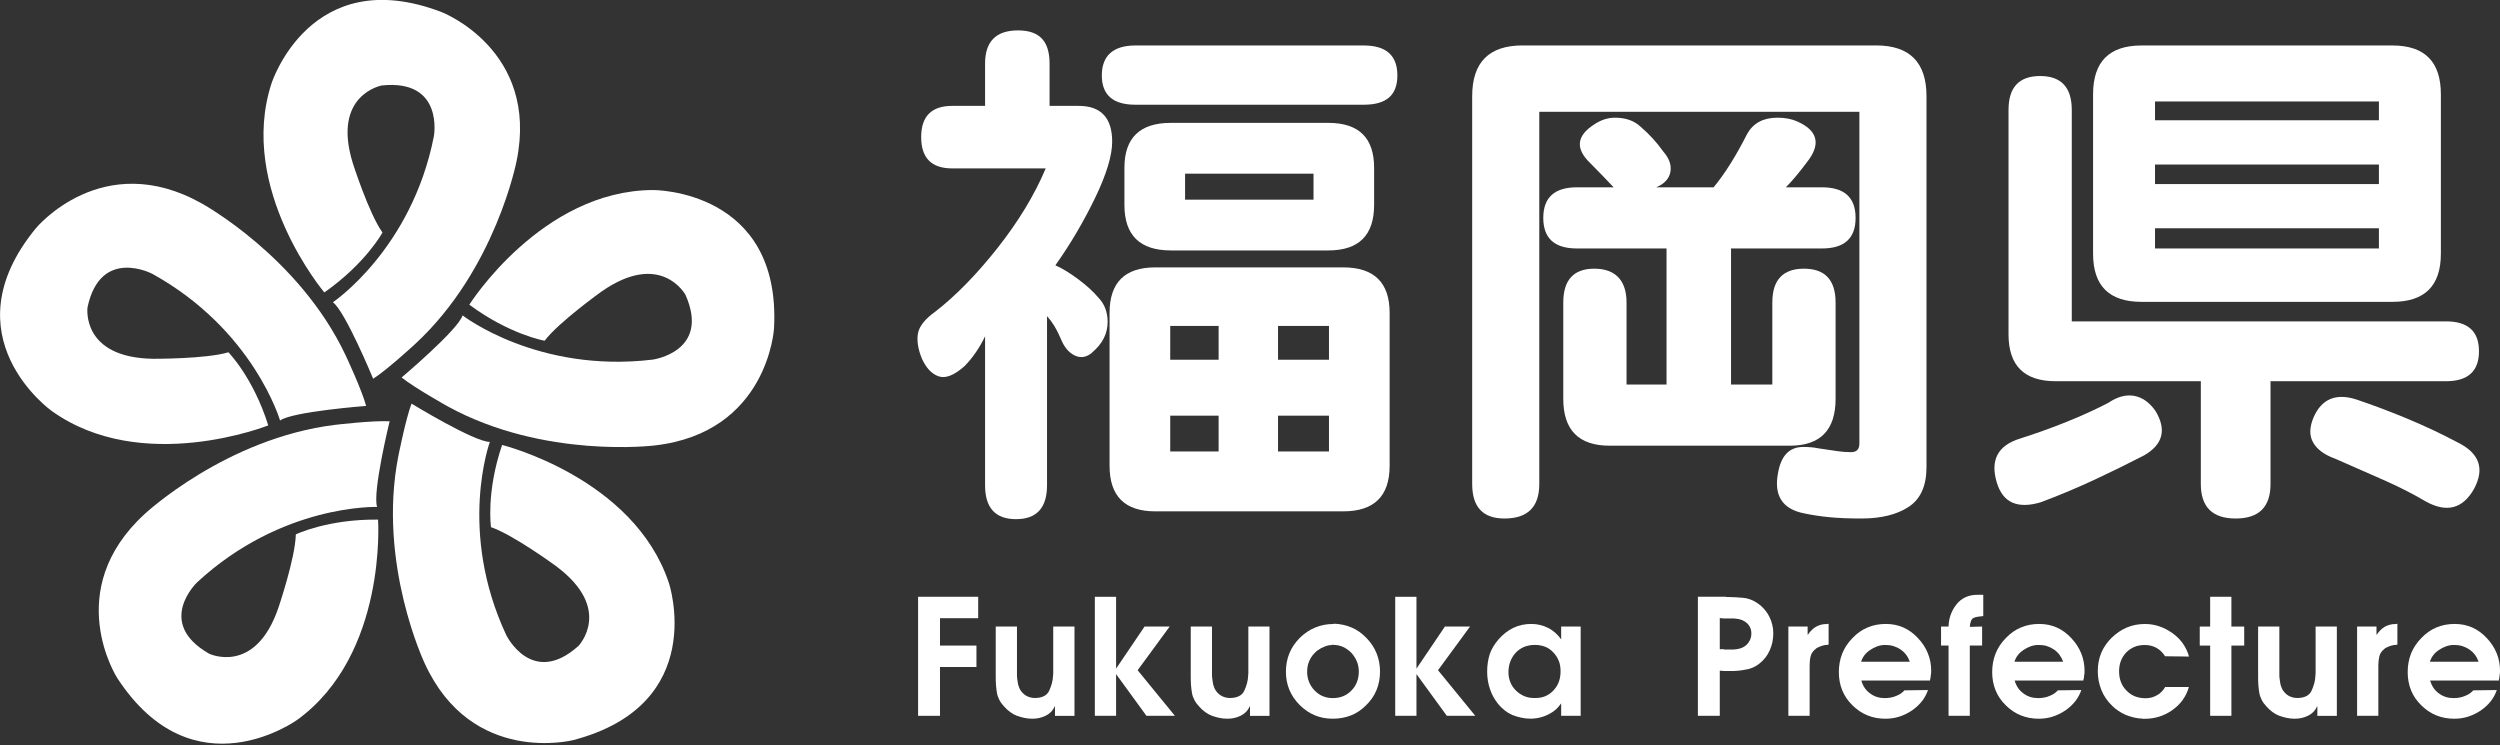
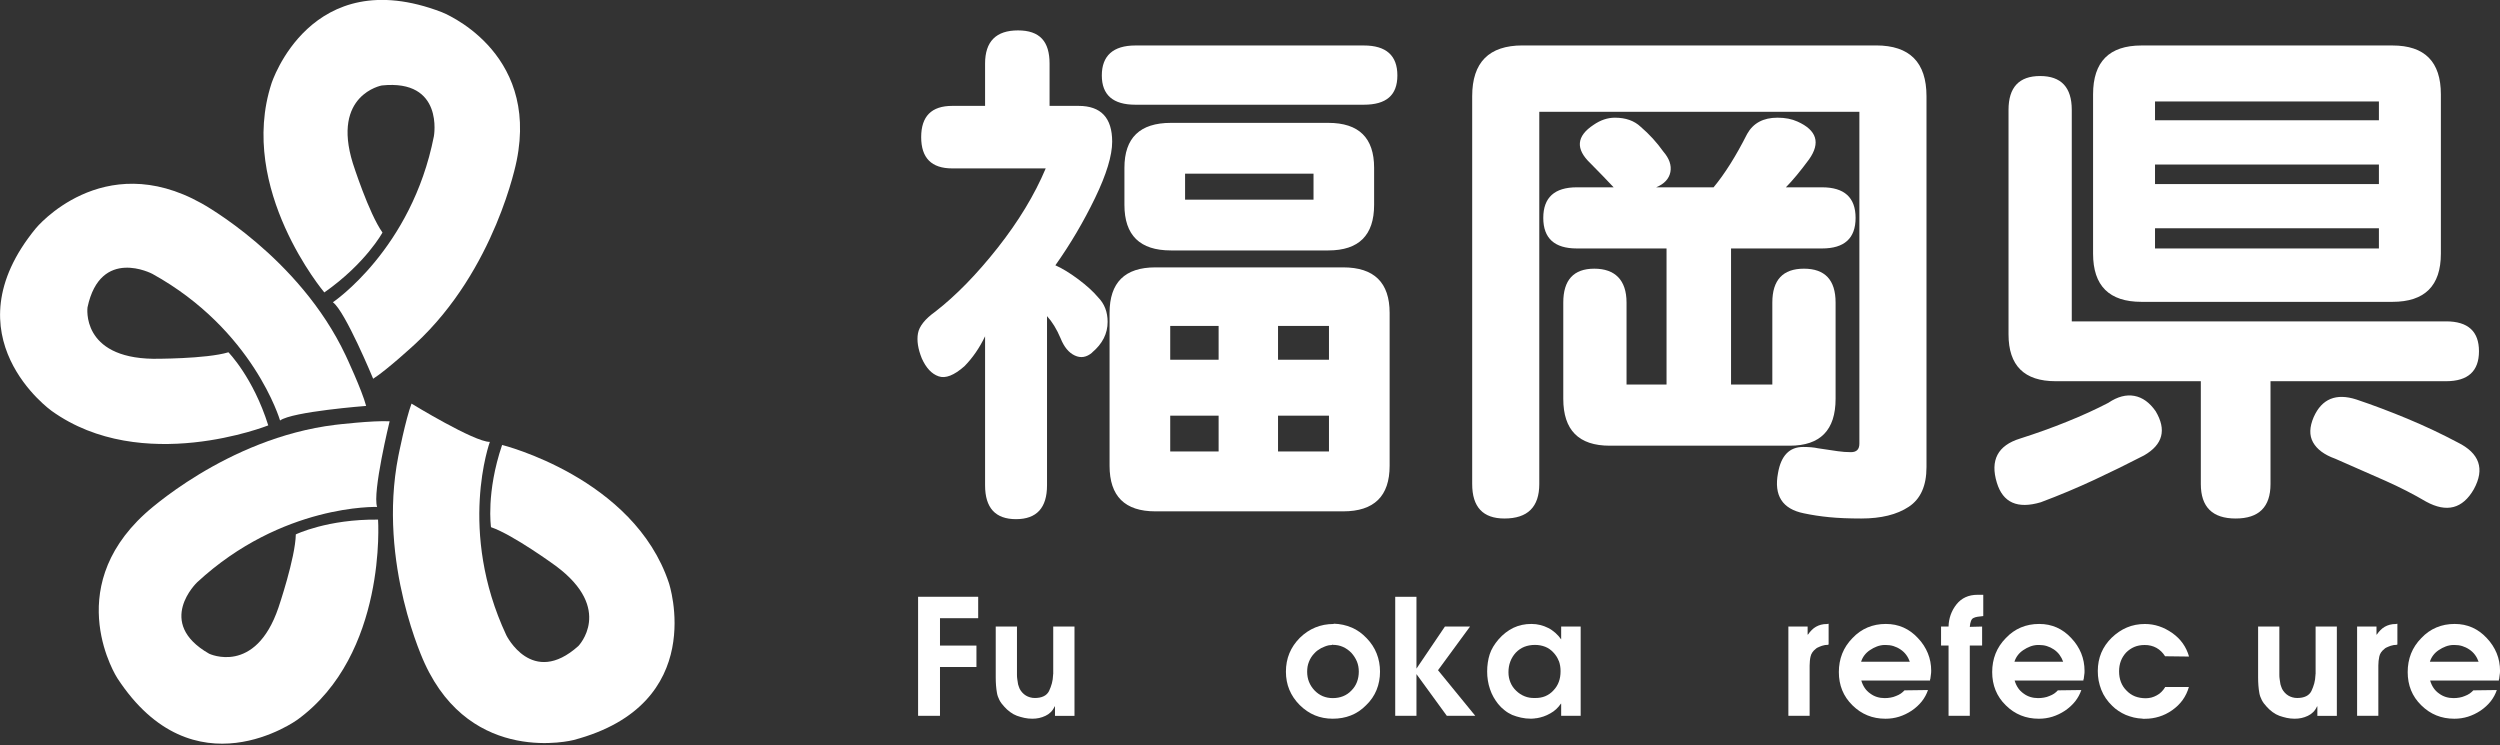
<svg xmlns="http://www.w3.org/2000/svg" width="161" height="48" viewBox="0 0 161 48" fill="none">
  <rect x="0" y="0" width="161" height="48" fill="#333333" stroke="none" />
-   <path d="M25.867 24.307C25.867 24.307 29.493 21.249 29.792 20.313C29.792 20.313 34.609 24.054 42.041 23.158C42.041 23.158 45.77 22.645 44.144 18.985C44.144 18.985 42.576 16.102 38.744 18.771C38.744 18.771 35.984 20.742 35.073 21.943C35.073 21.943 32.835 21.554 30.224 19.622C30.224 19.622 34.864 12.264 42.057 12.238C42.057 12.238 50.336 12.183 49.846 21.164C49.846 21.164 49.457 27.853 42.164 28.687C42.164 28.687 35.044 29.577 28.839 26.174C28.839 26.174 26.692 24.976 25.87 24.314" fill="white" />
  <path d="M24.033 24.395C24.033 24.395 22.227 20.028 21.438 19.466C21.438 19.466 26.509 16.06 27.942 8.777C27.942 8.777 28.615 5.082 24.587 5.504C24.587 5.504 21.348 6.089 22.723 10.514C22.723 10.514 23.753 13.745 24.632 14.975C24.632 14.975 23.56 16.959 20.887 18.833C20.887 18.833 15.275 12.173 17.484 5.374C17.484 5.374 19.989 -2.464 28.451 0.783C28.451 0.783 34.733 3.212 33.271 10.358C33.271 10.358 31.929 17.352 26.738 22.151C26.738 22.151 24.944 23.81 24.036 24.388" fill="white" />
  <path d="M23.571 26.142C23.571 26.142 18.825 26.505 18.036 27.08C18.036 27.08 16.332 21.242 9.815 17.638C9.815 17.638 6.473 15.865 5.636 19.791C5.636 19.791 5.191 23.034 9.86 23.106C9.86 23.106 13.277 23.122 14.71 22.687C14.71 22.687 16.307 24.307 17.276 27.395C17.276 27.395 9.145 30.636 3.327 26.463C3.327 26.463 -3.419 21.674 2.313 14.696C2.313 14.696 6.579 9.514 12.98 13.095C12.98 13.095 19.263 16.521 22.264 22.895C22.264 22.895 23.307 25.112 23.578 26.139" fill="white" />
  <path d="M25.091 27.135C25.091 27.135 23.971 31.716 24.286 32.648C24.286 32.648 18.168 32.434 12.694 37.502C12.694 37.502 9.964 40.097 13.47 42.1C13.47 42.1 16.439 43.516 17.933 39.129C17.933 39.129 19.025 35.918 19.05 34.415C19.05 34.415 21.095 33.424 24.347 33.463C24.347 33.463 24.943 42.129 19.157 46.347C19.157 46.347 12.472 51.221 7.549 43.662C7.549 43.662 3.926 38.035 9.326 33.093C9.326 33.093 14.549 28.219 21.591 27.359C21.591 27.359 24.022 27.07 25.098 27.132" fill="white" />
  <path d="M26.505 25.995C26.505 25.995 30.562 28.476 31.547 28.457C31.547 28.457 29.457 34.181 32.607 40.909C32.607 40.909 34.262 44.279 37.247 41.603C37.247 41.603 39.546 39.233 35.801 36.451C35.801 36.451 33.057 34.441 31.621 33.95C31.621 33.95 31.293 31.72 32.336 28.655C32.336 28.655 40.827 30.765 43.078 37.548C43.078 37.548 45.69 45.354 36.931 47.659C36.931 47.659 30.395 49.357 27.352 42.724C27.352 42.724 24.296 36.291 25.651 29.382C25.651 29.382 26.128 26.979 26.502 25.992" fill="white" />
  <path d="M59.125 38.432H62.995V39.812H60.535V41.575H62.883V42.955H60.535V46.098H59.125V38.432Z" fill="white" />
  <path d="M69.197 40.35V46.1H67.941V45.49H67.921C67.854 45.642 67.767 45.769 67.664 45.867C67.561 45.967 67.448 46.045 67.326 46.1C67.194 46.162 67.058 46.211 66.92 46.24C66.778 46.272 66.63 46.285 66.472 46.285C66.302 46.285 66.134 46.266 65.973 46.233C65.812 46.198 65.651 46.152 65.493 46.097C65.342 46.042 65.197 45.961 65.056 45.857C64.914 45.753 64.785 45.636 64.669 45.503C64.537 45.363 64.434 45.224 64.36 45.078C64.286 44.931 64.231 44.785 64.206 44.633C64.177 44.474 64.157 44.311 64.144 44.146C64.131 43.98 64.125 43.805 64.125 43.616V40.347H65.493V43.461C65.493 43.509 65.493 43.558 65.497 43.6C65.5 43.646 65.506 43.691 65.513 43.74C65.519 43.795 65.529 43.85 65.539 43.905C65.548 43.961 65.558 44.016 65.564 44.071C65.577 44.12 65.593 44.168 65.613 44.22C65.629 44.272 65.648 44.318 65.667 44.36C65.716 44.451 65.77 44.532 65.838 44.603C65.902 44.675 65.98 44.74 66.07 44.795C66.154 44.844 66.24 44.883 66.337 44.909C66.434 44.938 66.537 44.951 66.646 44.951C66.872 44.951 67.065 44.912 67.216 44.837C67.371 44.763 67.487 44.646 67.561 44.496C67.635 44.337 67.696 44.175 67.741 44.009C67.786 43.844 67.812 43.668 67.818 43.48V43.444C67.818 43.444 67.818 43.422 67.828 43.408V40.347H69.197V40.35Z" fill="white" />
-   <path d="M70.508 38.432H71.876V43.059L73.709 40.351H75.325L73.264 43.162L75.663 46.098H73.831L71.876 43.412V46.098H70.508V38.432Z" fill="white" />
-   <path d="M81.755 40.35V46.1H80.499V45.49H80.48C80.412 45.642 80.325 45.769 80.222 45.867C80.119 45.967 80.007 46.045 79.884 46.1C79.752 46.162 79.617 46.211 79.479 46.24C79.337 46.272 79.189 46.285 79.031 46.285C78.86 46.285 78.693 46.266 78.532 46.233C78.371 46.198 78.21 46.152 78.052 46.097C77.901 46.042 77.756 45.961 77.614 45.857C77.472 45.753 77.344 45.636 77.228 45.503C77.096 45.363 76.993 45.224 76.919 45.078C76.841 44.931 76.79 44.785 76.764 44.633C76.738 44.474 76.716 44.311 76.703 44.146C76.69 43.98 76.684 43.805 76.684 43.616V40.347H78.052V43.461C78.052 43.509 78.052 43.558 78.058 43.6C78.058 43.646 78.068 43.691 78.075 43.74C78.081 43.795 78.091 43.85 78.1 43.905C78.11 43.961 78.12 44.016 78.126 44.071C78.139 44.12 78.155 44.168 78.174 44.22C78.191 44.272 78.21 44.318 78.229 44.36C78.278 44.451 78.335 44.532 78.4 44.603C78.464 44.675 78.541 44.74 78.632 44.795C78.712 44.844 78.802 44.883 78.899 44.909C78.996 44.938 79.099 44.951 79.208 44.951C79.433 44.951 79.627 44.912 79.781 44.837C79.936 44.763 80.052 44.646 80.126 44.496C80.2 44.337 80.261 44.175 80.306 44.009C80.351 43.844 80.377 43.668 80.383 43.48V43.444C80.383 43.444 80.383 43.422 80.393 43.408V40.347H81.761L81.755 40.35Z" fill="white" />
  <path d="M87.047 40.412C87.401 40.564 87.72 40.792 88.01 41.097C88.296 41.392 88.515 41.724 88.657 42.087C88.802 42.451 88.873 42.84 88.873 43.256C88.873 43.672 88.799 44.071 88.65 44.435C88.502 44.798 88.28 45.126 87.978 45.415C87.684 45.714 87.356 45.935 86.995 46.075C86.635 46.217 86.245 46.285 85.826 46.285C85.408 46.285 85.031 46.211 84.68 46.068C84.326 45.922 84.001 45.701 83.698 45.402C83.405 45.107 83.183 44.779 83.035 44.422C82.887 44.065 82.813 43.678 82.813 43.256C82.813 42.834 82.887 42.431 83.038 42.068C83.189 41.704 83.412 41.376 83.708 41.077C84.01 40.782 84.342 40.558 84.706 40.409C85.07 40.259 85.466 40.184 85.891 40.184V40.165C86.309 40.178 86.696 40.262 87.047 40.415M85.765 41.538C85.746 41.542 85.724 41.545 85.704 41.545H85.643C85.643 41.545 85.627 41.555 85.617 41.555H85.582C85.492 41.574 85.405 41.6 85.324 41.633C85.24 41.665 85.16 41.701 85.076 41.743C84.993 41.792 84.918 41.84 84.844 41.892C84.774 41.944 84.709 42.003 84.654 42.065C84.571 42.149 84.503 42.233 84.445 42.324C84.387 42.415 84.336 42.513 84.297 42.617C84.255 42.72 84.226 42.824 84.207 42.928C84.191 43.032 84.181 43.142 84.181 43.259C84.181 43.493 84.22 43.714 84.3 43.912C84.381 44.113 84.497 44.295 84.654 44.461C84.812 44.626 84.989 44.75 85.186 44.834C85.382 44.915 85.595 44.958 85.83 44.958C86.065 44.958 86.29 44.919 86.493 44.837C86.696 44.756 86.873 44.636 87.034 44.467C87.192 44.308 87.311 44.126 87.388 43.922C87.466 43.717 87.507 43.493 87.507 43.253C87.507 43.013 87.466 42.798 87.385 42.6C87.301 42.399 87.182 42.214 87.024 42.038C86.86 41.873 86.68 41.746 86.483 41.659C86.287 41.571 86.071 41.529 85.83 41.529V41.509C85.81 41.522 85.788 41.532 85.769 41.535" fill="white" />
  <path d="M89.852 38.432H91.22V43.059L93.052 40.351H94.669L92.608 43.162L95.007 46.098H93.175L91.22 43.412V46.098H89.852V38.432Z" fill="white" />
  <path d="M101.795 46.098H100.539V45.318H100.52C100.43 45.448 100.33 45.568 100.217 45.672C100.104 45.776 99.979 45.867 99.84 45.942C99.695 46.026 99.55 46.091 99.409 46.14C99.264 46.188 99.116 46.227 98.965 46.253H98.916C98.9 46.253 98.884 46.253 98.871 46.263C98.849 46.263 98.829 46.263 98.813 46.27C98.797 46.27 98.781 46.273 98.768 46.273H98.72C98.704 46.273 98.688 46.276 98.675 46.283H98.581C98.362 46.283 98.153 46.26 97.953 46.215C97.754 46.169 97.564 46.114 97.387 46.042C97.206 45.961 97.042 45.861 96.894 45.74C96.743 45.623 96.604 45.49 96.482 45.338C96.372 45.198 96.272 45.052 96.182 44.893C96.092 44.734 96.018 44.565 95.957 44.383C95.896 44.205 95.847 44.02 95.819 43.828C95.786 43.636 95.773 43.442 95.773 43.243C95.773 43.045 95.786 42.851 95.815 42.666C95.841 42.48 95.883 42.305 95.938 42.133C95.992 41.968 96.067 41.805 96.163 41.646C96.26 41.487 96.372 41.331 96.504 41.178C96.646 41.013 96.801 40.867 96.962 40.743C97.123 40.617 97.29 40.516 97.461 40.432C97.638 40.347 97.825 40.285 98.018 40.243C98.208 40.201 98.411 40.182 98.623 40.182C98.823 40.182 99.01 40.204 99.19 40.25C99.37 40.295 99.541 40.357 99.705 40.441C99.869 40.523 100.021 40.63 100.162 40.753C100.304 40.88 100.43 41.019 100.539 41.178V40.347H101.795V46.098ZM100.384 42.565C100.31 42.367 100.194 42.185 100.037 42.019C99.885 41.854 99.708 41.73 99.512 41.653C99.312 41.575 99.093 41.532 98.852 41.532C98.597 41.532 98.369 41.575 98.163 41.656C97.957 41.74 97.776 41.864 97.618 42.029C97.461 42.201 97.342 42.393 97.264 42.604C97.184 42.815 97.145 43.042 97.145 43.292C97.145 43.529 97.187 43.743 97.271 43.945C97.351 44.146 97.477 44.328 97.641 44.484C97.805 44.643 97.989 44.763 98.188 44.841C98.388 44.922 98.604 44.958 98.836 44.951C99.084 44.958 99.309 44.919 99.509 44.838C99.712 44.753 99.889 44.63 100.04 44.464C100.198 44.299 100.314 44.114 100.388 43.909C100.465 43.705 100.5 43.477 100.5 43.23V43.208C100.5 42.974 100.462 42.757 100.388 42.558" fill="white" />
-   <path d="M109.344 46.097V38.428H111.134C111.134 38.428 111.16 38.447 111.169 38.447H111.266C111.437 38.447 111.607 38.454 111.772 38.464C111.936 38.473 112.097 38.486 112.255 38.499C112.412 38.512 112.57 38.548 112.728 38.606C112.886 38.665 113.04 38.746 113.192 38.85C113.349 38.96 113.491 39.087 113.613 39.223C113.736 39.363 113.845 39.519 113.932 39.691C114.022 39.863 114.09 40.041 114.132 40.22C114.177 40.399 114.2 40.587 114.2 40.782C114.2 40.977 114.18 41.162 114.145 41.343C114.106 41.525 114.051 41.701 113.974 41.873C113.9 42.045 113.803 42.204 113.691 42.35C113.578 42.496 113.446 42.626 113.295 42.743C113.192 42.827 113.082 42.895 112.966 42.951C112.85 43.006 112.728 43.051 112.606 43.087C112.474 43.113 112.345 43.139 112.219 43.158C112.09 43.178 111.965 43.194 111.833 43.201C111.778 43.207 111.723 43.211 111.669 43.211H111.031L110.754 43.191V46.097H109.344ZM111.012 41.811C111.012 41.811 111.025 41.824 111.031 41.827C111.037 41.827 111.044 41.831 111.054 41.831H111.504C111.559 41.831 111.614 41.831 111.665 41.827C111.717 41.827 111.765 41.818 111.813 41.811C111.868 41.805 111.917 41.795 111.962 41.785C112.007 41.775 112.052 41.762 112.1 41.749C112.203 41.714 112.296 41.668 112.377 41.61C112.461 41.551 112.532 41.48 112.593 41.395C112.654 41.311 112.702 41.22 112.738 41.12C112.773 41.019 112.789 40.915 112.789 40.801C112.789 40.684 112.773 40.577 112.738 40.48C112.702 40.382 112.651 40.295 112.583 40.21C112.515 40.136 112.435 40.067 112.345 40.012C112.255 39.957 112.158 39.915 112.058 39.889C112.016 39.876 111.978 39.866 111.936 39.863C111.894 39.863 111.852 39.856 111.813 39.847C111.765 39.84 111.72 39.834 111.675 39.83C111.63 39.83 111.585 39.827 111.537 39.827H111.012L110.754 39.804V41.808H111.012V41.811Z" fill="white" />
  <path d="M115.168 40.35H116.411V40.869H116.433C116.507 40.759 116.588 40.661 116.675 40.574C116.762 40.486 116.852 40.418 116.949 40.363C117.045 40.308 117.151 40.265 117.267 40.233C117.383 40.2 117.515 40.187 117.66 40.187L117.763 40.168V41.506C117.738 41.519 117.712 41.528 117.686 41.532C117.66 41.532 117.638 41.535 117.618 41.535C117.589 41.535 117.564 41.535 117.541 41.538C117.519 41.541 117.496 41.548 117.473 41.554C117.425 41.561 117.377 41.574 117.329 41.59C117.28 41.606 117.232 41.626 117.187 41.645C117.139 41.665 117.094 41.688 117.048 41.707C117.003 41.727 116.965 41.756 116.929 41.791C116.839 41.86 116.768 41.934 116.714 42.016C116.659 42.097 116.62 42.184 116.601 42.279C116.578 42.369 116.565 42.46 116.556 42.561C116.546 42.658 116.54 42.759 116.54 42.86V46.097H115.171V40.347L115.168 40.35Z" fill="white" />
  <path d="M119.871 43.838C119.926 44.02 120 44.175 120.093 44.312C120.186 44.448 120.299 44.562 120.438 44.659C120.576 44.763 120.724 44.838 120.879 44.886C121.037 44.935 121.201 44.958 121.371 44.958C121.503 44.958 121.629 44.948 121.751 44.925C121.874 44.906 121.993 44.87 122.102 44.822C122.218 44.779 122.321 44.727 122.411 44.666C122.502 44.604 122.579 44.532 122.65 44.458L124.163 44.438C124.073 44.701 123.941 44.945 123.767 45.166C123.593 45.386 123.374 45.588 123.113 45.766C122.853 45.938 122.582 46.068 122.302 46.156C122.019 46.244 121.729 46.286 121.426 46.286C121.008 46.286 120.621 46.215 120.27 46.072C119.916 45.929 119.594 45.714 119.298 45.422C119.001 45.13 118.783 44.809 118.638 44.451C118.493 44.094 118.422 43.705 118.422 43.282C118.422 42.86 118.493 42.458 118.638 42.094C118.783 41.73 119.001 41.396 119.298 41.094C119.584 40.789 119.91 40.562 120.27 40.409C120.631 40.256 121.024 40.182 121.449 40.182C121.874 40.182 122.228 40.26 122.576 40.409C122.92 40.562 123.236 40.789 123.516 41.094C123.799 41.389 124.009 41.717 124.153 42.068C124.298 42.422 124.369 42.799 124.369 43.198C124.369 43.247 124.369 43.292 124.363 43.338C124.363 43.383 124.356 43.425 124.347 43.468C124.34 43.51 124.334 43.552 124.331 43.591C124.331 43.633 124.324 43.675 124.314 43.718C124.308 43.73 124.302 43.743 124.298 43.753C124.298 43.763 124.295 43.776 124.295 43.789V43.851V43.828H119.871V43.838ZM122.991 42.614C122.936 42.455 122.859 42.308 122.759 42.172C122.659 42.036 122.537 41.922 122.392 41.825C122.247 41.727 122.096 41.656 121.938 41.607C121.78 41.558 121.613 41.536 121.433 41.536H121.352C121.188 41.542 121.027 41.575 120.872 41.633C120.718 41.691 120.57 41.769 120.425 41.867C120.28 41.964 120.161 42.075 120.064 42.205C119.967 42.334 119.897 42.477 119.848 42.636V42.617H122.988L122.991 42.614Z" fill="white" />
  <path d="M125.487 41.574H125.004V40.35H125.487C125.493 40.087 125.538 39.837 125.622 39.597C125.706 39.36 125.828 39.136 125.992 38.928C126.157 38.72 126.353 38.564 126.578 38.461C126.804 38.357 127.061 38.305 127.351 38.305H127.722V39.675C127.577 39.688 127.454 39.704 127.351 39.72C127.248 39.737 127.161 39.763 127.094 39.798C127.026 39.828 126.971 39.889 126.933 39.987C126.894 40.084 126.868 40.211 126.855 40.37L127.648 40.35V41.574H126.855V46.097H125.487V41.574Z" fill="white" />
  <path d="M129.746 43.838C129.801 44.02 129.875 44.175 129.968 44.312C130.061 44.448 130.177 44.562 130.313 44.659C130.451 44.763 130.599 44.838 130.757 44.886C130.915 44.935 131.079 44.958 131.25 44.958C131.378 44.958 131.507 44.948 131.63 44.925C131.755 44.906 131.871 44.87 131.981 44.822C132.096 44.779 132.2 44.727 132.29 44.666C132.38 44.604 132.457 44.532 132.525 44.458L134.038 44.438C133.948 44.701 133.816 44.945 133.642 45.166C133.468 45.386 133.249 45.588 132.988 45.766C132.728 45.938 132.457 46.068 132.177 46.156C131.894 46.244 131.604 46.286 131.301 46.286C130.883 46.286 130.496 46.215 130.145 46.072C129.791 45.929 129.466 45.714 129.173 45.422C128.876 45.133 128.658 44.809 128.513 44.451C128.368 44.094 128.297 43.705 128.297 43.282C128.297 42.86 128.368 42.458 128.513 42.094C128.658 41.73 128.876 41.396 129.173 41.094C129.459 40.789 129.785 40.562 130.145 40.409C130.506 40.256 130.899 40.182 131.324 40.182C131.749 40.182 132.103 40.26 132.451 40.409C132.795 40.562 133.111 40.789 133.391 41.094C133.671 41.389 133.884 41.717 134.028 42.068C134.17 42.422 134.244 42.799 134.244 43.198C134.244 43.247 134.244 43.292 134.241 43.338C134.238 43.383 134.235 43.425 134.225 43.468C134.218 43.51 134.212 43.552 134.209 43.591C134.206 43.633 134.202 43.675 134.193 43.718C134.186 43.73 134.18 43.743 134.177 43.753C134.173 43.763 134.17 43.776 134.17 43.789V43.851V43.828H129.746V43.838ZM132.866 42.614C132.811 42.455 132.734 42.308 132.634 42.172C132.534 42.036 132.412 41.922 132.27 41.825C132.125 41.727 131.974 41.656 131.816 41.607C131.659 41.558 131.491 41.536 131.311 41.536H131.227C131.063 41.542 130.902 41.575 130.747 41.633C130.593 41.691 130.445 41.769 130.3 41.867C130.155 41.964 130.036 42.075 129.939 42.205C129.842 42.334 129.772 42.477 129.723 42.636V42.617H132.863L132.866 42.614Z" fill="white" />
  <path d="M140.968 44.23C140.878 44.548 140.742 44.831 140.562 45.081C140.382 45.331 140.156 45.548 139.889 45.737C139.622 45.925 139.342 46.062 139.049 46.152C138.756 46.243 138.453 46.289 138.137 46.289H137.992C137.992 46.289 137.98 46.279 137.973 46.279H137.954C137.777 46.273 137.6 46.247 137.422 46.208C137.249 46.165 137.075 46.11 136.904 46.042C136.733 45.967 136.572 45.88 136.428 45.782C136.279 45.685 136.144 45.575 136.022 45.451C135.87 45.305 135.735 45.146 135.616 44.974C135.497 44.802 135.4 44.617 135.323 44.422C135.249 44.23 135.191 44.032 135.152 43.831C135.114 43.63 135.098 43.422 135.098 43.208C135.098 42.785 135.175 42.396 135.323 42.039C135.474 41.681 135.697 41.36 135.993 41.068C136.295 40.779 136.621 40.558 136.975 40.409C137.329 40.259 137.716 40.185 138.131 40.185C138.446 40.185 138.749 40.233 139.042 40.331C139.335 40.428 139.615 40.571 139.892 40.766C140.166 40.957 140.391 41.181 140.572 41.435C140.752 41.688 140.884 41.97 140.974 42.282L139.432 42.263C139.358 42.146 139.274 42.042 139.181 41.951C139.087 41.86 138.987 41.785 138.878 41.724C138.768 41.662 138.649 41.617 138.521 41.584C138.395 41.551 138.26 41.538 138.115 41.538C137.867 41.538 137.645 41.581 137.451 41.662C137.255 41.746 137.078 41.867 136.92 42.026C136.769 42.191 136.656 42.373 136.582 42.571C136.508 42.769 136.469 42.99 136.469 43.23C136.469 43.487 136.508 43.717 136.589 43.925C136.669 44.133 136.788 44.318 136.952 44.477C137.11 44.643 137.294 44.766 137.497 44.847C137.703 44.925 137.931 44.967 138.186 44.967C138.308 44.967 138.43 44.951 138.549 44.922C138.669 44.889 138.785 44.844 138.894 44.782C139.01 44.721 139.113 44.646 139.197 44.558C139.284 44.471 139.361 44.373 139.429 44.263V44.243H140.971L140.968 44.23Z" fill="white" />
-   <path d="M142.334 41.575H141.664V40.351H142.334V38.432H143.702V40.351H144.527V41.575H143.702V46.098H142.334V41.575Z" fill="white" />
  <path d="M150.493 40.35V46.1H149.238V45.49H149.218C149.151 45.642 149.064 45.769 148.961 45.867C148.858 45.967 148.745 46.045 148.623 46.1C148.491 46.162 148.355 46.211 148.217 46.24C148.075 46.272 147.927 46.285 147.769 46.285C147.599 46.285 147.431 46.266 147.27 46.233C147.109 46.198 146.948 46.152 146.79 46.097C146.639 46.042 146.494 45.961 146.352 45.857C146.211 45.753 146.082 45.636 145.966 45.503C145.834 45.363 145.731 45.224 145.657 45.078C145.583 44.931 145.528 44.785 145.502 44.633C145.473 44.474 145.454 44.311 145.441 44.146C145.428 43.98 145.422 43.805 145.422 43.616V40.347H146.79V43.461C146.79 43.509 146.79 43.558 146.794 43.6C146.797 43.646 146.803 43.691 146.81 43.74C146.816 43.795 146.826 43.85 146.835 43.905C146.845 43.961 146.855 44.016 146.861 44.071C146.874 44.12 146.89 44.168 146.91 44.22C146.926 44.272 146.945 44.318 146.964 44.36C147.013 44.451 147.067 44.532 147.135 44.603C147.199 44.675 147.277 44.74 147.367 44.795C147.45 44.844 147.537 44.883 147.634 44.909C147.731 44.938 147.834 44.951 147.943 44.951C148.169 44.951 148.362 44.912 148.513 44.837C148.668 44.763 148.784 44.646 148.858 44.496C148.932 44.337 148.993 44.175 149.038 44.009C149.083 43.844 149.109 43.668 149.115 43.48V43.444C149.115 43.444 149.115 43.422 149.125 43.408V40.347H150.493V40.35Z" fill="white" />
  <path d="M151.8 40.35H153.046V40.869H153.066C153.14 40.759 153.22 40.661 153.307 40.574C153.394 40.486 153.484 40.418 153.581 40.363C153.677 40.308 153.784 40.265 153.9 40.233C154.015 40.2 154.147 40.187 154.289 40.187L154.392 40.168V41.506C154.363 41.519 154.341 41.528 154.315 41.532C154.289 41.532 154.267 41.535 154.247 41.535C154.222 41.535 154.196 41.535 154.17 41.538C154.144 41.541 154.125 41.548 154.102 41.554C154.054 41.561 154.006 41.574 153.957 41.59C153.909 41.606 153.861 41.626 153.813 41.645C153.764 41.665 153.719 41.688 153.674 41.707C153.629 41.727 153.59 41.756 153.555 41.791C153.465 41.86 153.394 41.934 153.339 42.016C153.285 42.097 153.246 42.184 153.227 42.279C153.207 42.369 153.191 42.46 153.181 42.561C153.172 42.658 153.165 42.759 153.165 42.86V46.097H151.797V40.347L151.8 40.35Z" fill="white" />
  <path d="M156.504 43.838C156.558 44.02 156.632 44.175 156.726 44.312C156.819 44.448 156.932 44.562 157.07 44.659C157.209 44.763 157.357 44.838 157.512 44.886C157.669 44.935 157.834 44.958 158.004 44.958C158.136 44.958 158.262 44.948 158.384 44.925C158.507 44.906 158.622 44.87 158.735 44.822C158.851 44.779 158.954 44.727 159.044 44.666C159.134 44.604 159.212 44.532 159.283 44.458L160.796 44.438C160.706 44.701 160.574 44.945 160.4 45.166C160.226 45.386 160.007 45.588 159.746 45.766C159.485 45.938 159.215 46.068 158.935 46.156C158.651 46.244 158.362 46.286 158.059 46.286C157.64 46.286 157.254 46.215 156.903 46.072C156.549 45.929 156.227 45.714 155.931 45.422C155.634 45.133 155.415 44.809 155.27 44.451C155.126 44.094 155.055 43.705 155.055 43.282C155.055 42.86 155.126 42.458 155.27 42.094C155.415 41.73 155.634 41.396 155.931 41.094C156.217 40.789 156.542 40.562 156.903 40.409C157.264 40.256 157.656 40.182 158.081 40.182C158.507 40.182 158.861 40.26 159.208 40.409C159.553 40.562 159.869 40.789 160.149 41.094C160.432 41.389 160.641 41.717 160.786 42.068C160.931 42.422 161.002 42.799 161.002 43.198C161.002 43.247 161.002 43.292 160.996 43.338C160.996 43.383 160.989 43.425 160.979 43.468C160.973 43.51 160.967 43.552 160.963 43.591C160.963 43.633 160.957 43.675 160.947 43.718C160.941 43.73 160.934 43.743 160.931 43.753C160.931 43.763 160.928 43.776 160.928 43.789V43.851V43.828H156.504V43.838ZM159.621 42.614C159.566 42.455 159.489 42.308 159.389 42.172C159.289 42.036 159.167 41.922 159.022 41.825C158.877 41.727 158.725 41.656 158.568 41.607C158.41 41.558 158.242 41.536 158.062 41.536H157.982C157.817 41.542 157.656 41.575 157.502 41.633C157.347 41.691 157.199 41.769 157.054 41.867C156.909 41.964 156.79 42.075 156.694 42.205C156.597 42.334 156.526 42.477 156.478 42.636V42.617H159.617L159.621 42.614Z" fill="white" />
  <path d="M70.336 22.706C69.975 23.014 69.602 23.076 69.215 22.894C68.826 22.712 68.523 22.342 68.301 21.784C68.053 21.196 67.76 20.722 67.428 20.358V31.255C67.428 32.707 66.762 33.434 65.432 33.434C64.102 33.434 63.439 32.707 63.439 31.255V21.657C63.078 22.41 62.634 23.053 62.109 23.586C61.442 24.174 60.888 24.391 60.447 24.235C60.003 24.083 59.642 23.7 59.365 23.083C59.117 22.469 59.034 21.93 59.117 21.469C59.201 21.008 59.575 20.54 60.238 20.066C61.568 19.034 62.904 17.663 64.25 15.959C65.593 14.254 66.626 12.55 67.344 10.845H61.32C59.99 10.845 59.324 10.176 59.324 8.832C59.324 7.488 59.99 6.819 61.32 6.819H63.439V4.095C63.439 2.669 64.147 1.958 65.557 1.958C66.968 1.958 67.592 2.672 67.592 4.095V6.819H69.463C70.903 6.819 71.624 7.588 71.624 9.124C71.624 10.017 71.257 11.228 70.523 12.748C69.788 14.27 68.935 15.719 67.966 17.085C68.407 17.28 68.9 17.582 69.441 17.985C69.982 18.391 70.403 18.774 70.709 19.138C71.125 19.556 71.331 20.089 71.331 20.729C71.331 21.482 70.999 22.141 70.333 22.7M87.83 2.929C89.269 2.929 89.991 3.572 89.991 4.858C89.991 6.143 89.269 6.744 87.83 6.744H73.118C71.679 6.744 70.957 6.117 70.957 4.858C70.957 3.598 71.679 2.929 73.118 2.929H87.83ZM71.456 20.151C71.456 18.196 72.439 17.219 74.406 17.219H86.5C88.493 17.219 89.492 18.196 89.492 20.151V29.999C89.492 31.953 88.493 32.931 86.5 32.931H74.406C72.439 32.931 71.456 31.953 71.456 29.999V20.151ZM85.544 7.913C87.511 7.913 88.493 8.877 88.493 10.806V13.196C88.493 15.154 87.508 16.128 85.544 16.128H75.404C73.408 16.128 72.413 15.15 72.413 13.196V10.806C72.413 8.877 73.411 7.913 75.404 7.913H85.544ZM75.362 23.167H78.479V20.988H75.362V23.167ZM75.362 29.076H78.479V26.771H75.362V29.076ZM76.319 12.858H84.591V11.183H76.319V12.858ZM82.305 23.167H85.586V20.988H82.305V23.167ZM82.305 29.076H85.586V26.771H82.305V29.076Z" fill="white" />
  <path d="M119.744 7.202H99.13V31.171C99.13 32.651 98.383 33.392 96.885 33.392C95.501 33.392 94.809 32.651 94.809 31.171V6.195C94.809 4.017 95.887 2.926 98.051 2.926H120.823C122.984 2.926 124.066 4.017 124.066 6.195V30.083C124.066 31.285 123.686 32.135 122.922 32.639C122.159 33.142 121.142 33.392 119.867 33.392C119.062 33.392 118.376 33.363 117.809 33.307C117.239 33.252 116.692 33.168 116.167 33.057C114.782 32.778 114.228 31.911 114.505 30.46C114.699 29.343 115.239 28.784 116.125 28.784C116.511 28.784 116.83 28.814 117.081 28.869C117.635 28.953 118.057 29.015 118.35 29.057C118.64 29.099 118.923 29.119 119.203 29.119C119.564 29.119 119.744 28.937 119.744 28.573V7.202ZM106.655 12.063H110.355C111.073 11.199 111.794 10.053 112.515 8.627C112.905 7.929 113.555 7.579 114.47 7.579C114.969 7.579 115.397 7.663 115.758 7.829C117.004 8.387 117.255 9.199 116.505 10.261C115.951 11.014 115.452 11.615 115.011 12.063H117.339C118.778 12.063 119.5 12.719 119.5 14.034C119.5 15.349 118.778 16.001 117.339 16.001H111.479V24.762H114.138V19.482C114.138 18.031 114.818 17.303 116.173 17.303C117.529 17.303 118.212 18.031 118.212 19.482V25.684C118.212 27.697 117.229 28.703 115.262 28.703H103.667C101.67 28.703 100.675 27.697 100.675 25.684V19.482C100.675 18.031 101.342 17.303 102.672 17.303C104.002 17.303 104.749 18.031 104.749 19.482V24.762H107.325V16.001H101.548C100.109 16.001 99.387 15.345 99.387 14.034C99.387 12.722 100.109 12.063 101.548 12.063H103.918C103.474 11.589 102.975 11.072 102.421 10.514C101.451 9.592 101.519 8.767 102.627 8.04C103.071 7.734 103.528 7.579 103.998 7.579C104.691 7.579 105.245 7.773 105.66 8.166C106.214 8.64 106.7 9.173 107.115 9.757C107.502 10.205 107.656 10.644 107.573 11.079C107.489 11.511 107.186 11.842 106.658 12.063" fill="white" />
  <path d="M135.789 25.933C136.371 25.544 136.925 25.398 137.45 25.495C137.975 25.592 138.432 25.92 138.822 26.479C139.54 27.68 139.292 28.631 138.075 29.33C137.051 29.859 135.982 30.385 134.874 30.901C133.766 31.417 132.617 31.901 131.426 32.346C129.928 32.791 128.988 32.372 128.598 31.089C128.154 29.638 128.653 28.687 130.096 28.242C131.149 27.907 132.16 27.544 133.129 27.151C134.098 26.761 134.984 26.355 135.789 25.936M133.422 20.696H157.527C158.94 20.696 159.646 21.339 159.646 22.621C159.646 23.904 158.937 24.55 157.527 24.55H146.221V31.171C146.221 32.651 145.474 33.392 143.977 33.392C142.48 33.392 141.733 32.651 141.733 31.171V24.55H132.382C130.36 24.55 129.349 23.544 129.349 21.534V7.075C129.349 5.624 130.028 4.896 131.384 4.896C132.739 4.896 133.422 5.624 133.422 7.075V20.696ZM154.075 2.929C156.152 2.929 157.192 3.977 157.192 6.072V16.339C157.192 18.407 156.152 19.439 154.075 19.439H137.911C135.834 19.439 134.794 18.407 134.794 16.339V6.072C134.794 3.977 135.834 2.929 137.911 2.929H154.075ZM138.783 7.747H153.202V6.533H138.783V7.747ZM138.783 11.855H153.202V10.598H138.783V11.855ZM138.783 16.001H153.202V14.702H138.783V16.001ZM150.375 29.537C149.683 29.287 149.213 28.937 148.962 28.489C148.71 28.041 148.727 27.498 149.004 26.855C149.528 25.683 150.443 25.307 151.747 25.726C152.829 26.089 153.92 26.502 155.031 26.963C156.139 27.424 157.221 27.933 158.274 28.492C159.687 29.19 160.032 30.197 159.314 31.508C158.593 32.765 157.569 33.031 156.239 32.304C155.434 31.83 154.561 31.382 153.621 30.963C152.678 30.544 151.599 30.07 150.378 29.537" fill="white" />
</svg>